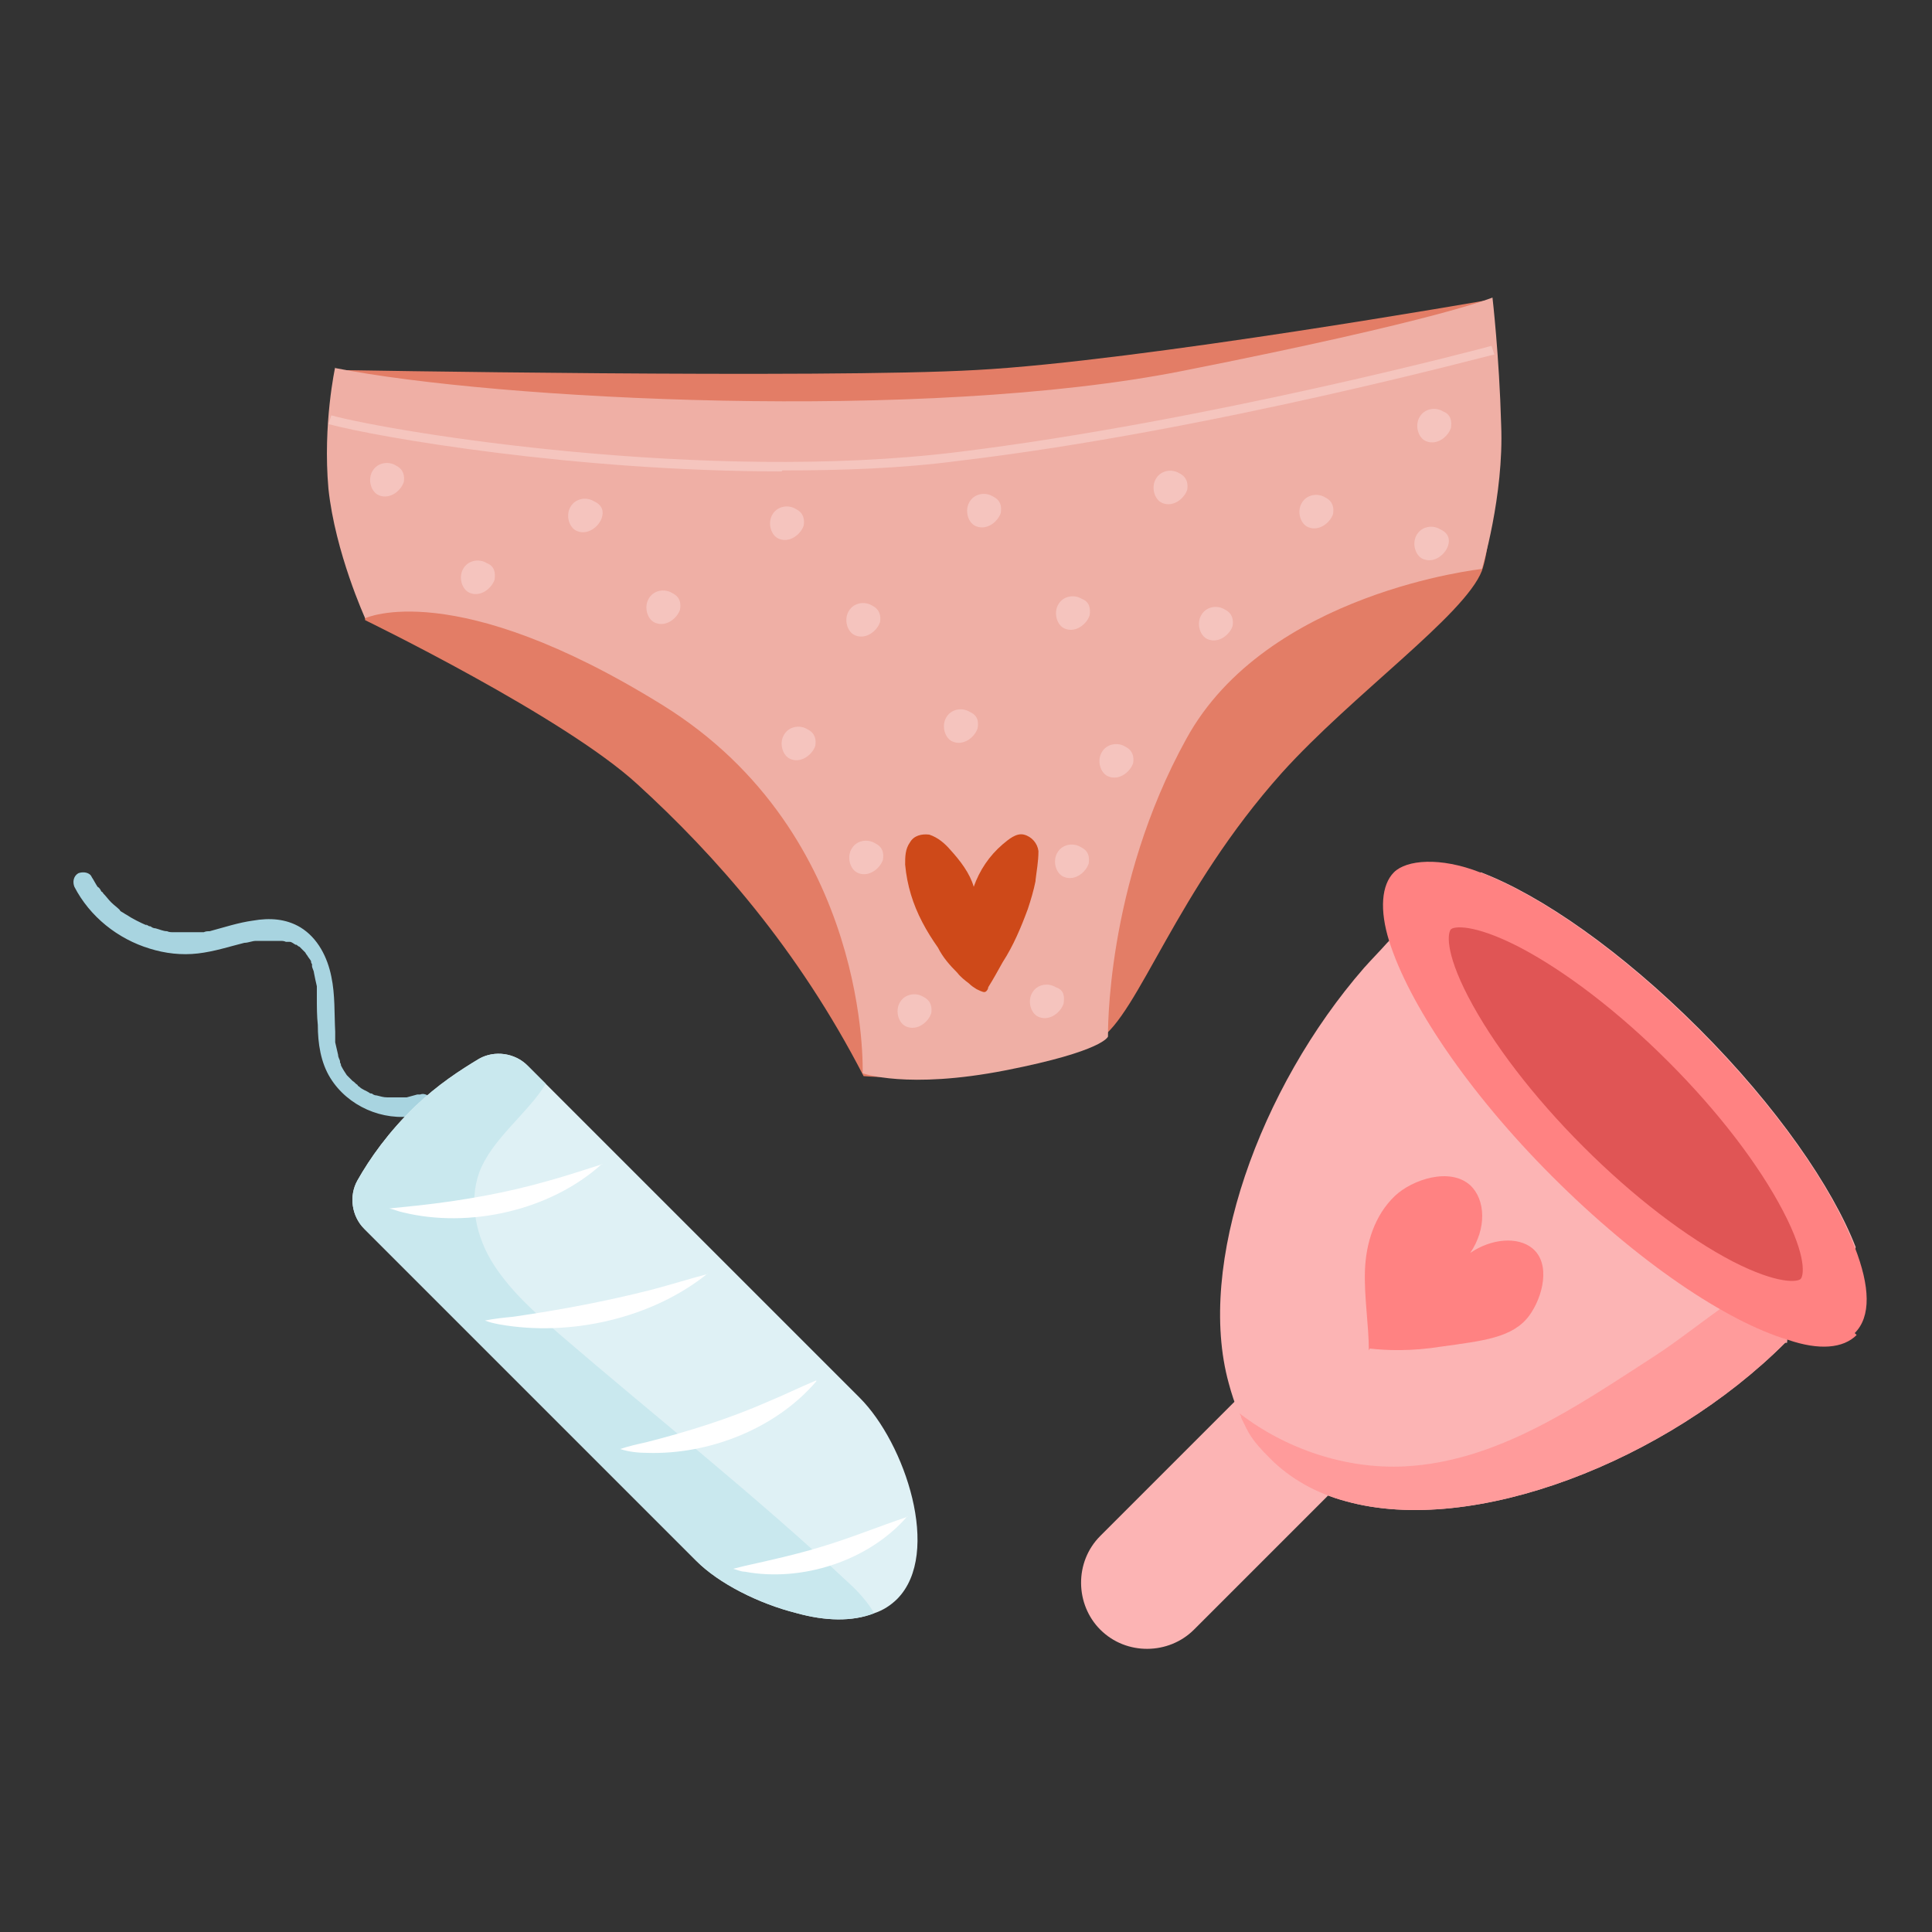
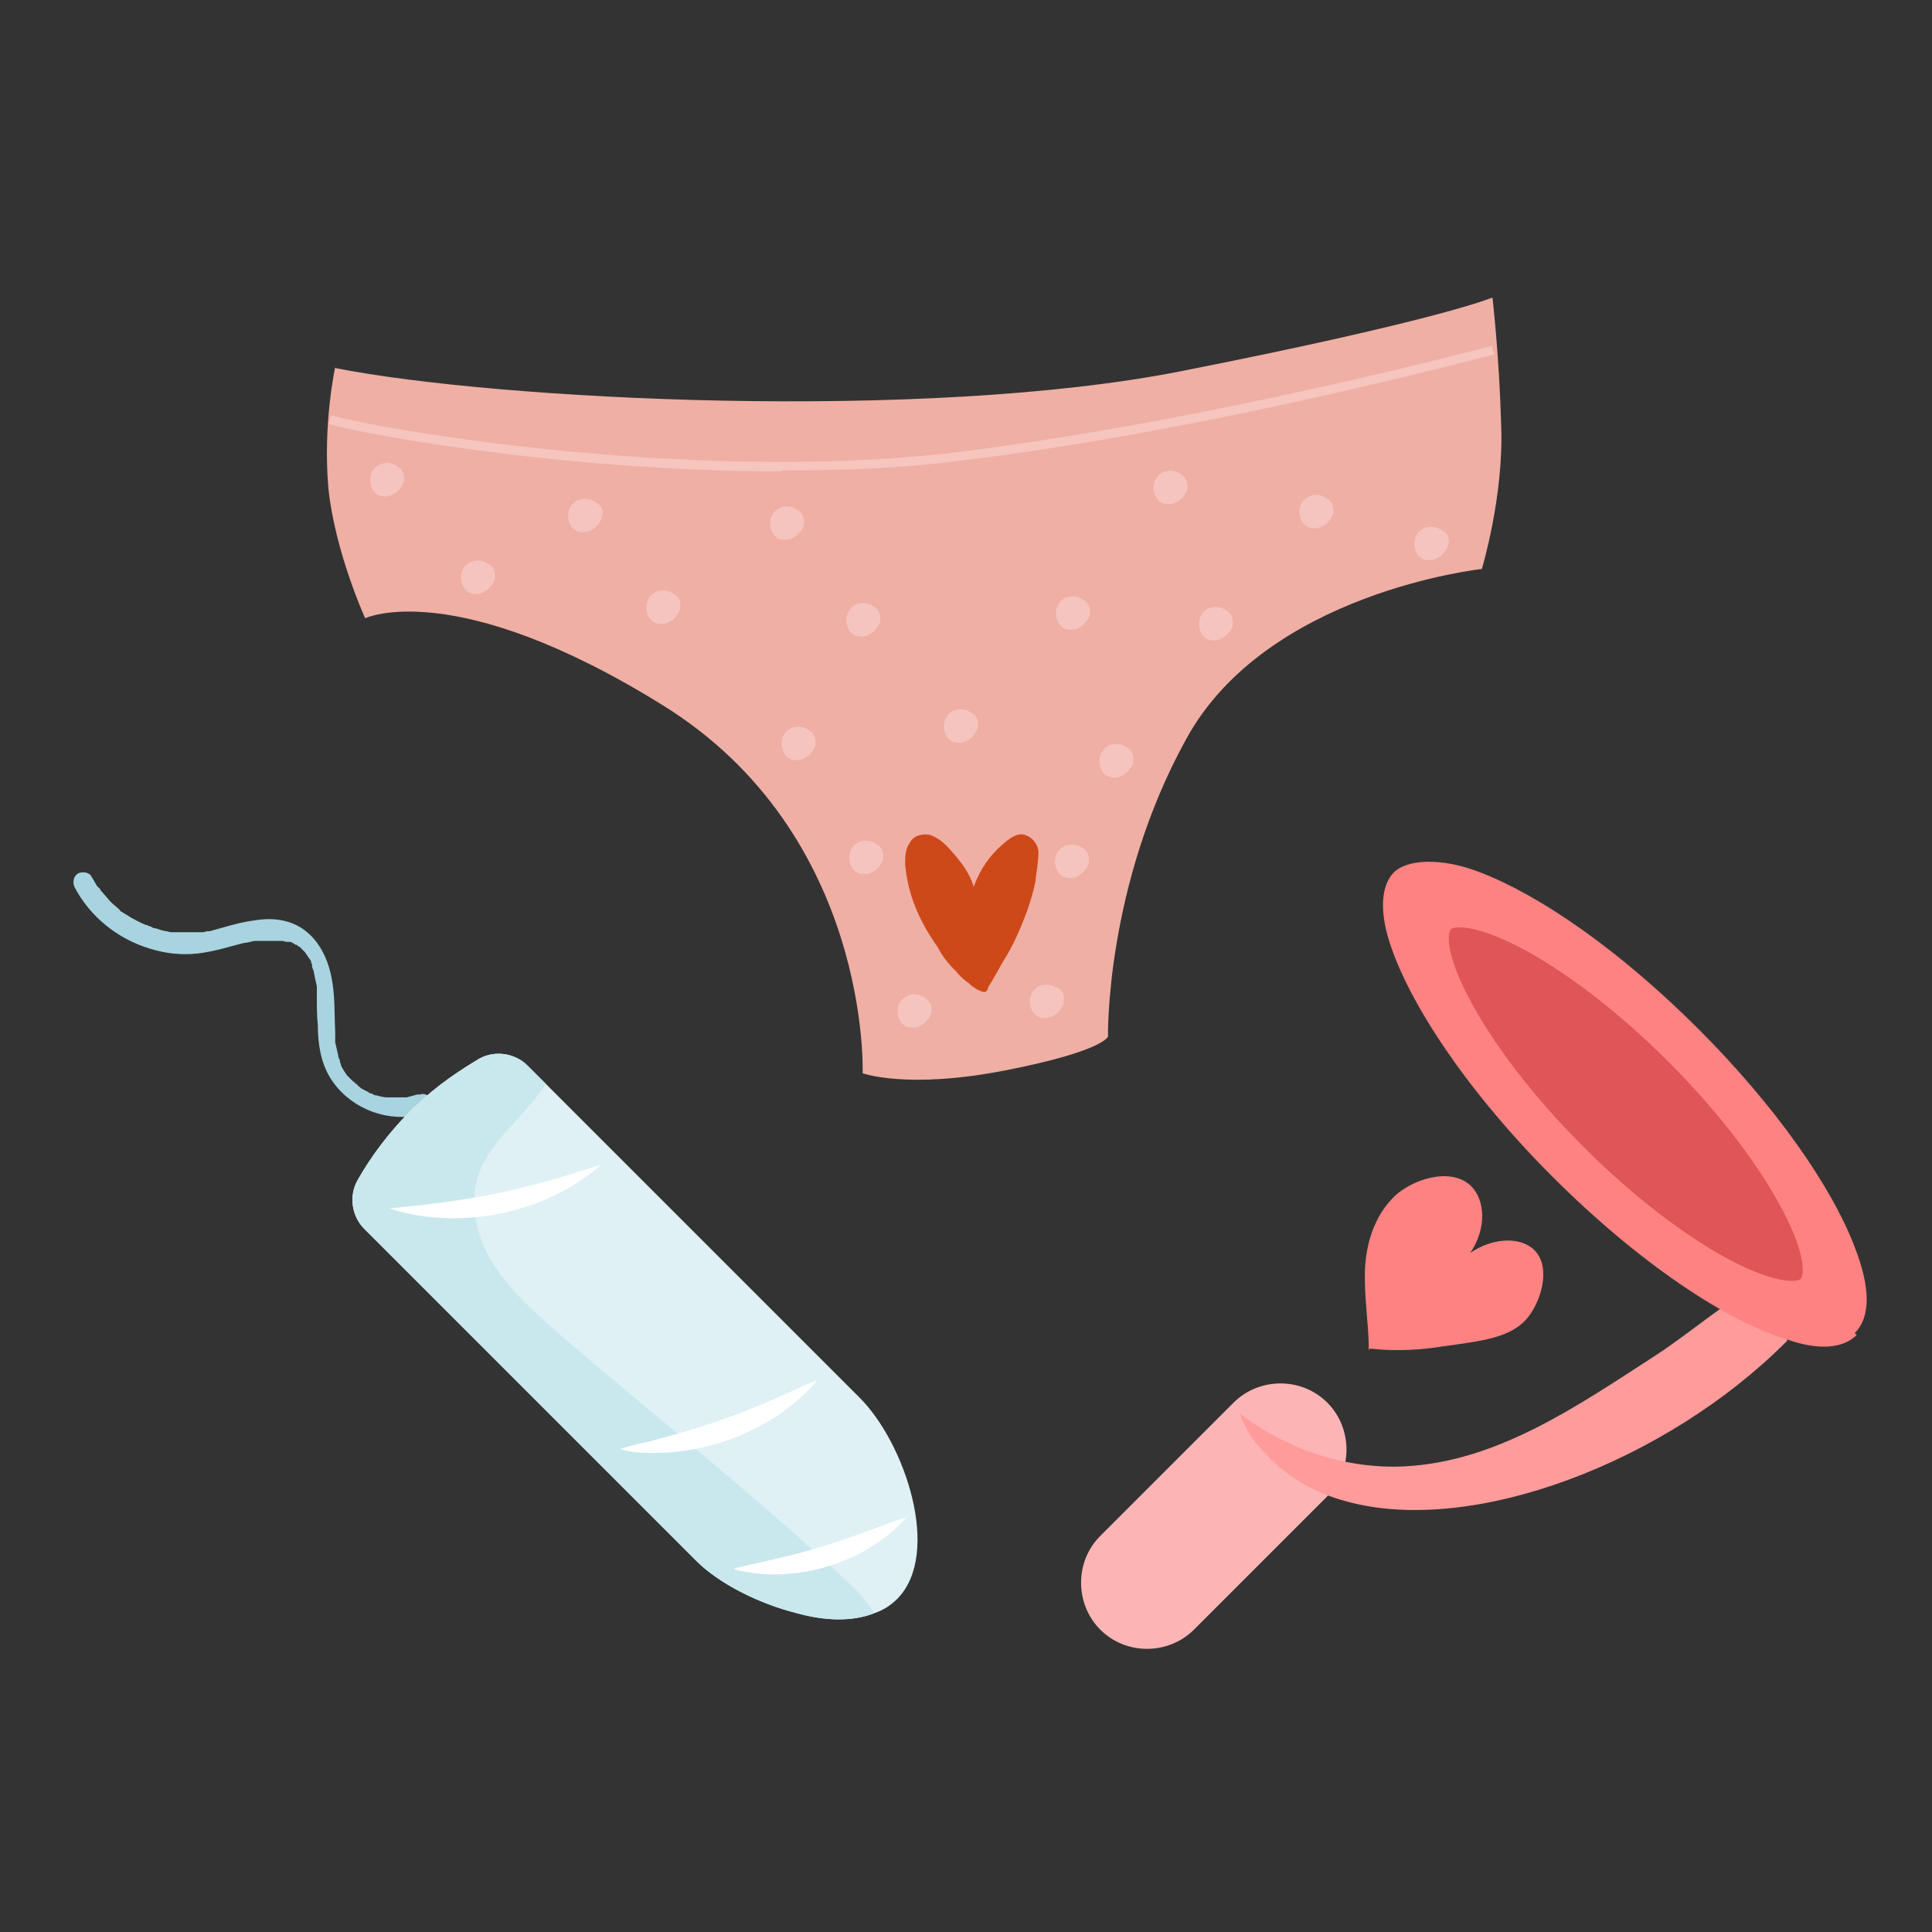
<svg xmlns="http://www.w3.org/2000/svg" id="Layer_1" width="200" height="200" version="1.1" viewBox="0 0 200 200">
  <rect x="0" y="0" width="200" height="200" fill="#333333" stroke="none" />
  <defs>
    <style>
      .st0 {
        fill: #a8d4e0;
      }

      .st1, .st2 {
        fill: #ffe5e3;
      }

      .st3 {
        fill: #e05555;
      }

      .st4, .st2 {
        opacity: .4;
      }

      .st5 {
        fill: #efafa5;
      }

      .st6 {
        fill: #ff9b9b;
      }

      .st7 {
        fill: #fff;
      }

      .st8 {
        fill: #fcb4b4;
      }

      .st9 {
        fill: #ff8282;
      }

      .st10 {
        fill: #dff1f5;
      }

      .st2 {
        isolation: isolate;
      }

      .st11 {
        fill: #c9e8ee;
      }

      .st12 {
        fill: #e37d66;
      }

      .st13 {
        fill: #ce4919;
      }
    </style>
  </defs>
  <g id="altro">
    <g>
      <g>
        <path class="st8" d="M113.9,168.7h0c-2.6-2.6-2.7-7,0-9.7l13.8-13.8c2.6-2.6,7-2.7,9.7,0h0c2.6,2.6,2.7,7,0,9.7l-13.8,13.8c-2.6,2.6-7,2.7-9.7,0Z" />
        <g>
-           <path class="st8" d="M184.8,139c-12.2,12.2-32.3,20.1-45.5,16.4-3-.8-5.7-2.3-7.8-4.4s-2.2-2.6-3-4.2c0-.2-.1-.3-.2-.5-.5-1-.8-2-1.1-3.1-3.4-12.3,3.2-30.6,14-43,.8-.9,1.6-1.7,2.4-2.6l.2-.2c1.1-1.1,2.1-2,3.2-2.9.7-.6,1.4-1.1,2.1-1.6,1.4-1,2.8-1.9,4.2-2.6,6.3,2.4,14.6,8.2,22.6,16.2,8,8,13.8,16.4,16.2,22.6,0,.1-.1.3-.2.4-.7,1.2-1.5,2.5-2.4,3.7-.5.7-1.1,1.4-1.6,2.1-.9,1.1-1.8,2.1-2.9,3.2,0,.3,0,.4,0,.5Z" />
          <path class="st6" d="M184.8,139c-12.2,12.2-32.3,20.1-45.5,16.4-3-.8-5.7-2.3-7.8-4.4s-2.2-2.6-3-4.2c0-.2-.1-.3-.2-.5,4.8,3.7,11,5.8,17.1,5.5,9.6-.5,17.8-6.2,25.7-11.3,5.8-3.7,13.4-11.2,20.8-10.9-.7,1.2-1.5,2.5-2.4,3.7-.5.7-1.1,1.4-1.6,2.1-.9,1.1-1.8,2.1-2.9,3.2,0,.2,0,.3-.2.4Z" />
          <path class="st9" d="M192.2,138.2c-1.4,1.4-3.9,1.6-7.1.5-6.4-1.9-15.6-8.1-24.4-16.9s-14.9-18-16.9-24.4c-1-3.2-.8-5.8.5-7.1s4.8-1.6,8.9,0c6.3,2.4,14.6,8.2,22.6,16.2,8,8,13.8,16.3,16.2,22.6,1.6,4.1,1.7,7.2,0,8.9Z" />
          <path class="st3" d="M163.9,118.7c-5.2-5.2-9.4-10.7-11.9-15.5-2.5-4.8-2.1-6.7-1.8-7s2.3-.6,7,1.8c4.8,2.5,10.3,6.7,15.5,11.9s9.4,10.7,11.9,15.5c2.5,4.8,2.1,6.7,1.8,7s-2.3.6-7-1.8c-4.8-2.5-10.3-6.7-15.5-11.9Z" />
        </g>
      </g>
      <path class="st9" d="M141.7,139.8c0-2.7-.5-5.5-.4-8.3.1-2.8,1-5.7,3.1-7.7,1.8-1.7,5.7-3,7.8-1.1,1.6,1.5,1.7,4.5,0,7,2.2-1.5,4.9-1.7,6.4-.5,2,1.6,1.1,5.1-.3,7-1.7,2.3-4.8,2.6-9.1,3.2-3.1.5-5.7.4-7.4.2Z" />
    </g>
  </g>
  <g id="altro1" data-name="altro">
    <g>
-       <path class="st12" d="M154.7,42.8c.3.7,0,12.6-1.3,16.3-1.8,4.6-13.4,12.8-20.7,20.9-11,12.3-14.8,24.9-18.9,27.6-4.2,2.6-16.7,4.4-24.4,3.8-6.8-13.2-15.4-22.9-23.4-30.2-7.6-7-28.2-17-28.2-17l-2-20.2-1.1-5.7s50.8.9,66.4,0c16.8-.9,53.3-7.3,53.3-7.3l.3,11.9Z" />
      <path class="st5" d="M34.7,38.1c16.7,3.3,61,5.6,87.7.3,26.8-5.3,32.1-7.6,32.1-7.6,0,0,.7,6,.9,13.2.3,7.3-2,14.9-2,14.9,0,0-22.3,2.4-30.6,17.6-8.4,15.2-8.1,30.8-8.1,30.8,0,0-.4,1.5-10.6,3.5s-14.8.3-14.8.3c0,0,.9-24.7-20.7-38.1-21.6-13.4-30.8-9-30.8-9,0,0-3.1-6.8-3.8-13.4-.6-6.7.7-12.6.7-12.6Z" />
      <g class="st4">
        <path class="st1" d="M80.9,48.8c-21.2,0-41.7-3.5-46.9-4.9l.3-.9c6.7,1.8,38.7,7,64.8,3.8,26.1-3.2,55-10.9,55.3-11l.3.9c-.3,0-29.3,7.9-55.4,11-6,.8-12.2,1-18.3,1Z" />
      </g>
      <path class="st2" d="M70.4,63.1c-.3.9-1.4,1.8-2.5,1.4-.9-.3-1.3-1.7-.7-2.6.5-.8,1.6-1,2.4-.5.8.4.9,1,.8,1.7Z" />
      <path class="st2" d="M83.2,54.4c-.3.9-1.4,1.8-2.5,1.4-.9-.3-1.3-1.7-.7-2.6.5-.8,1.6-1,2.4-.5.8.4.9,1.1.8,1.7Z" />
      <path class="st2" d="M91.1,64.4c-.3.9-1.4,1.8-2.5,1.4-.9-.3-1.3-1.7-.7-2.6.5-.8,1.6-1,2.4-.5.8.4.9,1.1.8,1.7Z" />
-       <path class="st2" d="M103.6,53.1c-.3.9-1.4,1.8-2.5,1.4-.9-.3-1.3-1.7-.7-2.6.5-.8,1.6-1,2.4-.5.8.4.9,1,.8,1.7Z" />
      <path class="st2" d="M112.8,63.7c-.3.9-1.4,1.8-2.5,1.4-.9-.3-1.3-1.7-.7-2.6.5-.8,1.6-1,2.4-.5.8.3.9,1,.8,1.7Z" />
      <path class="st2" d="M138,53.2c-.3.9-1.4,1.8-2.5,1.4-.9-.3-1.3-1.7-.7-2.6.5-.8,1.6-1,2.4-.5.8.4.9,1.1.8,1.7Z" />
      <path class="st2" d="M149.9,56.5c-.3.9-1.4,1.8-2.5,1.4-.9-.3-1.3-1.7-.7-2.6.5-.8,1.6-1,2.4-.5.9.4,1,1.1.8,1.7Z" />
      <path class="st2" d="M127.6,64.8c-.3.9-1.4,1.8-2.5,1.4-.9-.3-1.3-1.7-.7-2.6.5-.8,1.6-1,2.4-.5.8.4.9,1.1.8,1.7Z" />
      <path class="st2" d="M122.9,50.7c-.3.9-1.4,1.8-2.5,1.4-.9-.3-1.3-1.7-.7-2.6.5-.8,1.6-1,2.4-.5.8.4.9,1.1.8,1.7Z" />
-       <path class="st2" d="M150.2,44.3c-.3.9-1.4,1.8-2.5,1.4-.9-.3-1.3-1.7-.7-2.6.5-.8,1.6-1,2.4-.5.8.3.9,1,.8,1.7Z" />
      <path class="st2" d="M101.2,75.4c-.3.9-1.4,1.8-2.5,1.4-.9-.3-1.3-1.7-.7-2.6.5-.8,1.6-1,2.4-.5.9.4.9,1.1.8,1.7Z" />
      <path class="st2" d="M117.3,79c-.3.9-1.4,1.8-2.5,1.4-.9-.3-1.3-1.7-.7-2.6.5-.8,1.6-1,2.4-.5.8.4.9,1.1.8,1.7Z" />
      <path class="st2" d="M96.4,104.9c-.3.9-1.4,1.8-2.5,1.4-.9-.3-1.3-1.7-.7-2.6.5-.8,1.6-1,2.4-.5.8.4.9,1.1.8,1.7Z" />
      <path class="st2" d="M110.1,103.9c-.3.9-1.4,1.8-2.5,1.4-.9-.3-1.3-1.7-.7-2.6.5-.8,1.6-1,2.4-.5.9.3.9,1,.8,1.7Z" />
      <path class="st2" d="M91.4,89c-.3.9-1.4,1.8-2.5,1.4-.9-.3-1.3-1.7-.7-2.6.5-.8,1.6-1,2.4-.5.8.4.9,1,.8,1.7Z" />
      <path class="st2" d="M112.7,89.4c-.3.9-1.4,1.8-2.5,1.4-.9-.3-1.3-1.7-.7-2.6.5-.8,1.6-1,2.4-.5.8.4.9,1,.8,1.7Z" />
      <path class="st2" d="M84.4,77.2c-.3.9-1.4,1.8-2.5,1.4-.9-.3-1.3-1.7-.7-2.6.5-.8,1.6-1,2.4-.5.8.4.9,1.1.8,1.7Z" />
      <path class="st2" d="M62.3,53.6c-.3.9-1.4,1.8-2.5,1.4-.9-.3-1.3-1.7-.7-2.6.5-.8,1.6-1,2.4-.5.9.4,1,1.1.8,1.7Z" />
      <path class="st2" d="M51.2,60c-.3.9-1.4,1.8-2.5,1.4-.9-.3-1.3-1.7-.7-2.6.5-.8,1.6-1,2.4-.5.8.3.9,1,.8,1.7Z" />
      <path class="st2" d="M41.8,49.9c-.3.9-1.4,1.8-2.5,1.4-.9-.3-1.3-1.7-.7-2.6.5-.8,1.6-1,2.4-.5.8.4.9,1.1.8,1.7Z" />
      <path class="st13" d="M107.2,91.2c-.2,1-.5,2-.8,2.9-.7,1.9-1.5,3.8-2.6,5.5-.5.9-1,1.8-1.5,2.6,0,.2-.2.5-.4.5s-.6-.2-.8-.3c-.3-.2-.5-.3-.8-.6-.4-.3-.9-.7-1.2-1.1-.8-.8-1.5-1.6-2-2.6-1.2-1.7-2.2-3.5-2.8-5.5-.3-1-.5-2-.6-3.1,0-.8,0-1.6.5-2.3.4-.7,1.2-.9,2-.8.9.3,1.6.9,2.2,1.6,1,1.1,2,2.4,2.4,3.8.6-1.7,1.6-3.2,3-4.4.6-.5,1.4-1.2,2.2-1,.8.2,1.4.9,1.5,1.7,0,1.1-.2,2.1-.3,3Z" />
    </g>
  </g>
  <g>
    <path class="st0" d="M43.2,113.3c-.4.1-.7.2-1.1.3,0,0-.2,0-.3,0,0,0-.2,0,0,0,0,0-.1,0-.2,0-.2,0-.4,0-.5,0-.2,0-.4,0-.6,0,0,0-.2,0-.3,0,0,0,0,0-.1,0,0,0,0,0,.1,0,0,0,0,0-.1,0-.4,0-.7-.1-1.1-.2-.2,0-.4-.1-.5-.2,0,0-.2,0,0,0,.2,0,0,0,0,0-.1,0-.2,0-.3-.1-.3-.2-.7-.3-1-.6,0,0-.2-.1-.2-.2-.2-.1.2.2,0,0,0,0,0,0,0,0-.2-.1-.3-.3-.5-.4-.1-.1-.2-.2-.4-.4,0,0-.1-.1-.2-.2,0,0-.2-.4,0,0-.2-.3-.4-.6-.6-1,0,0,0-.2-.1-.3,0,0,0,0,0-.1.1.2,0,0,0,0,0-.2-.2-.4-.2-.7-.1-.4-.2-.9-.3-1.3,0,0,0,0,0-.1,0,0,0-.3,0,0,0,0,0-.2,0-.3,0-.2,0-.5,0-.7-.1-1.9,0-3.8-.4-5.7-.4-2-1.4-4-3.2-5.1-1.5-.9-3.2-1-4.9-.7-1.5.2-3,.7-4.5,1.1-.2,0-.4,0-.6.1,0,0-.2,0-.3,0,0,0,0,0-.1,0,0,0-.3,0-.1,0,.2,0,0,0,0,0,0,0,0,0-.1,0,0,0-.2,0-.3,0-.2,0-.4,0-.6,0-.4,0-.8,0-1.2,0,0,0-.2,0-.3,0,0,0-.1,0-.2,0,.3,0,.1,0,0,0-.2,0-.4,0-.6-.1-.4,0-.8-.2-1.2-.3-.2,0-.4-.1-.5-.2,0,0-.2,0-.3-.1,0,0-.4-.2-.1,0-.7-.3-1.5-.7-2.1-1.1-.2-.1-.3-.2-.5-.3,0,0-.3-.3,0,0,0,0-.2-.1-.2-.2-.3-.3-.6-.5-.9-.8-.3-.3-.5-.6-.8-.9,0,0-.1-.2-.2-.2-.1-.2.1.2,0,0,0,0,0,0,0,0-.1-.2-.2-.4-.4-.5-.2-.3-.4-.7-.6-1-.2-.5-.9-.6-1.4-.4-.5.3-.6.9-.4,1.4,1.6,3.1,4.5,5.4,7.8,6.4,1.6.5,3.3.7,5,.5,1.7-.2,3.2-.7,4.8-1.1.4,0,.8-.2,1.2-.2,0,0,.2,0,.3,0,0,0,.4,0,0,0,.2,0,.4,0,.6,0,.4,0,.7,0,1.1,0,0,0,.1,0,.2,0,0,0-.3,0,0,0,0,0,.2,0,.3,0,.2,0,.4,0,.6.1,0,0,.2,0,.3,0,.2,0-.2,0,0,0,0,0,0,0,.1,0,.2,0,.4.2.6.3,0,0,0,0,.1,0,0,0,0,0,0,0,0,0,0,0,0,0,0,0,.2.2.3.2.2.2.3.3.5.5,0,0,.1.1.1.1,0,0-.1-.2,0,0,0,0,.1.2.2.3.1.2.3.4.4.6,0,.1,0,.2.1.3,0,0,0,.1,0,.2,0,0,0-.2,0,0,0,.2.2.5.2.7.1.5.2,1,.3,1.4,0,.1,0,.2,0,.3,0,0,0-.2,0,0,0,0,0,.1,0,.2,0,.2,0,.5,0,.7,0,.9,0,1.9.1,2.8,0,1.9.3,3.9,1.3,5.5,1.8,2.9,5.4,4.5,8.8,3.9.4,0,.7-.2,1.1-.3.3,0,.5-.2.6-.5.1-.2.2-.5,0-.7-.1-.5-.7-.9-1.2-.7h0Z" />
    <path class="st10" d="M72.1,161.6l-34.4-34.4c-1.3-1.3-1.6-3.4-.7-5,1.3-2.3,3.2-5,6-7.7,2.3-2.2,4.6-3.7,6.6-4.9,1.6-.9,3.7-.6,5,.7l1.9,1.9,32.5,32.5c4.7,4.7,8.5,16.1,3.9,20.8-.7.7-1.5,1.2-2.4,1.5-2.3.9-5.1.8-8,0-4-1-8.1-3.1-10.4-5.4Z" />
    <path class="st11" d="M72.1,161.6l-34.4-34.4c-1.3-1.3-1.6-3.4-.7-5,1.3-2.3,3.2-5,6-7.7,2.3-2.2,4.6-3.7,6.6-4.9,1.6-.9,3.7-.6,5,.7l1.9,1.9c-1.9,3.1-5.6,5.7-6.9,9.2-1.1,3.1-.3,6.7,1.5,9.5,1.8,2.8,4.3,5,6.8,7.2,10,8.6,20.4,16.8,30,25.8,1.2,1.1,2,2.1,2.6,3.1-2.3.9-5.1.8-8,0-4-1-8.1-3.1-10.4-5.4Z" />
    <g>
      <path class="st7" d="M62.3,120.5c-5.3,4.8-13.7,6.7-20.6,5-.5-.1-.9-.3-1.4-.4,1-.1,1.9-.2,2.9-.3,4.6-.5,9.2-1.3,13.7-2.6,1.8-.5,3.6-1.1,5.5-1.7h0Z" />
-       <path class="st7" d="M73.3,131.8c-5.8,4.7-14.3,6.6-21.6,5.3-.5-.1-1-.2-1.5-.4,1-.2,2-.3,3-.4,4.8-.7,9.6-1.6,14.3-2.8,1.9-.5,3.8-1.1,5.7-1.6h0Z" />
+       <path class="st7" d="M73.3,131.8h0Z" />
      <path class="st7" d="M84.5,143c-4.2,4.9-11.1,7.6-17.5,7.4-.9,0-1.9-.1-2.8-.4.9-.3,1.8-.5,2.7-.7,4.3-1.1,8.5-2.4,12.6-4.2,1.7-.7,3.3-1.5,5-2.2h0Z" />
      <path class="st7" d="M93.9,157c-4,4.6-10.9,6.8-16.8,5.7-.4,0-.8-.2-1.2-.3.4-.1.8-.2,1.2-.3,2.7-.6,5.4-1.2,8-2,3-.9,5.9-2.1,8.9-3.1h0Z" />
    </g>
  </g>
</svg>